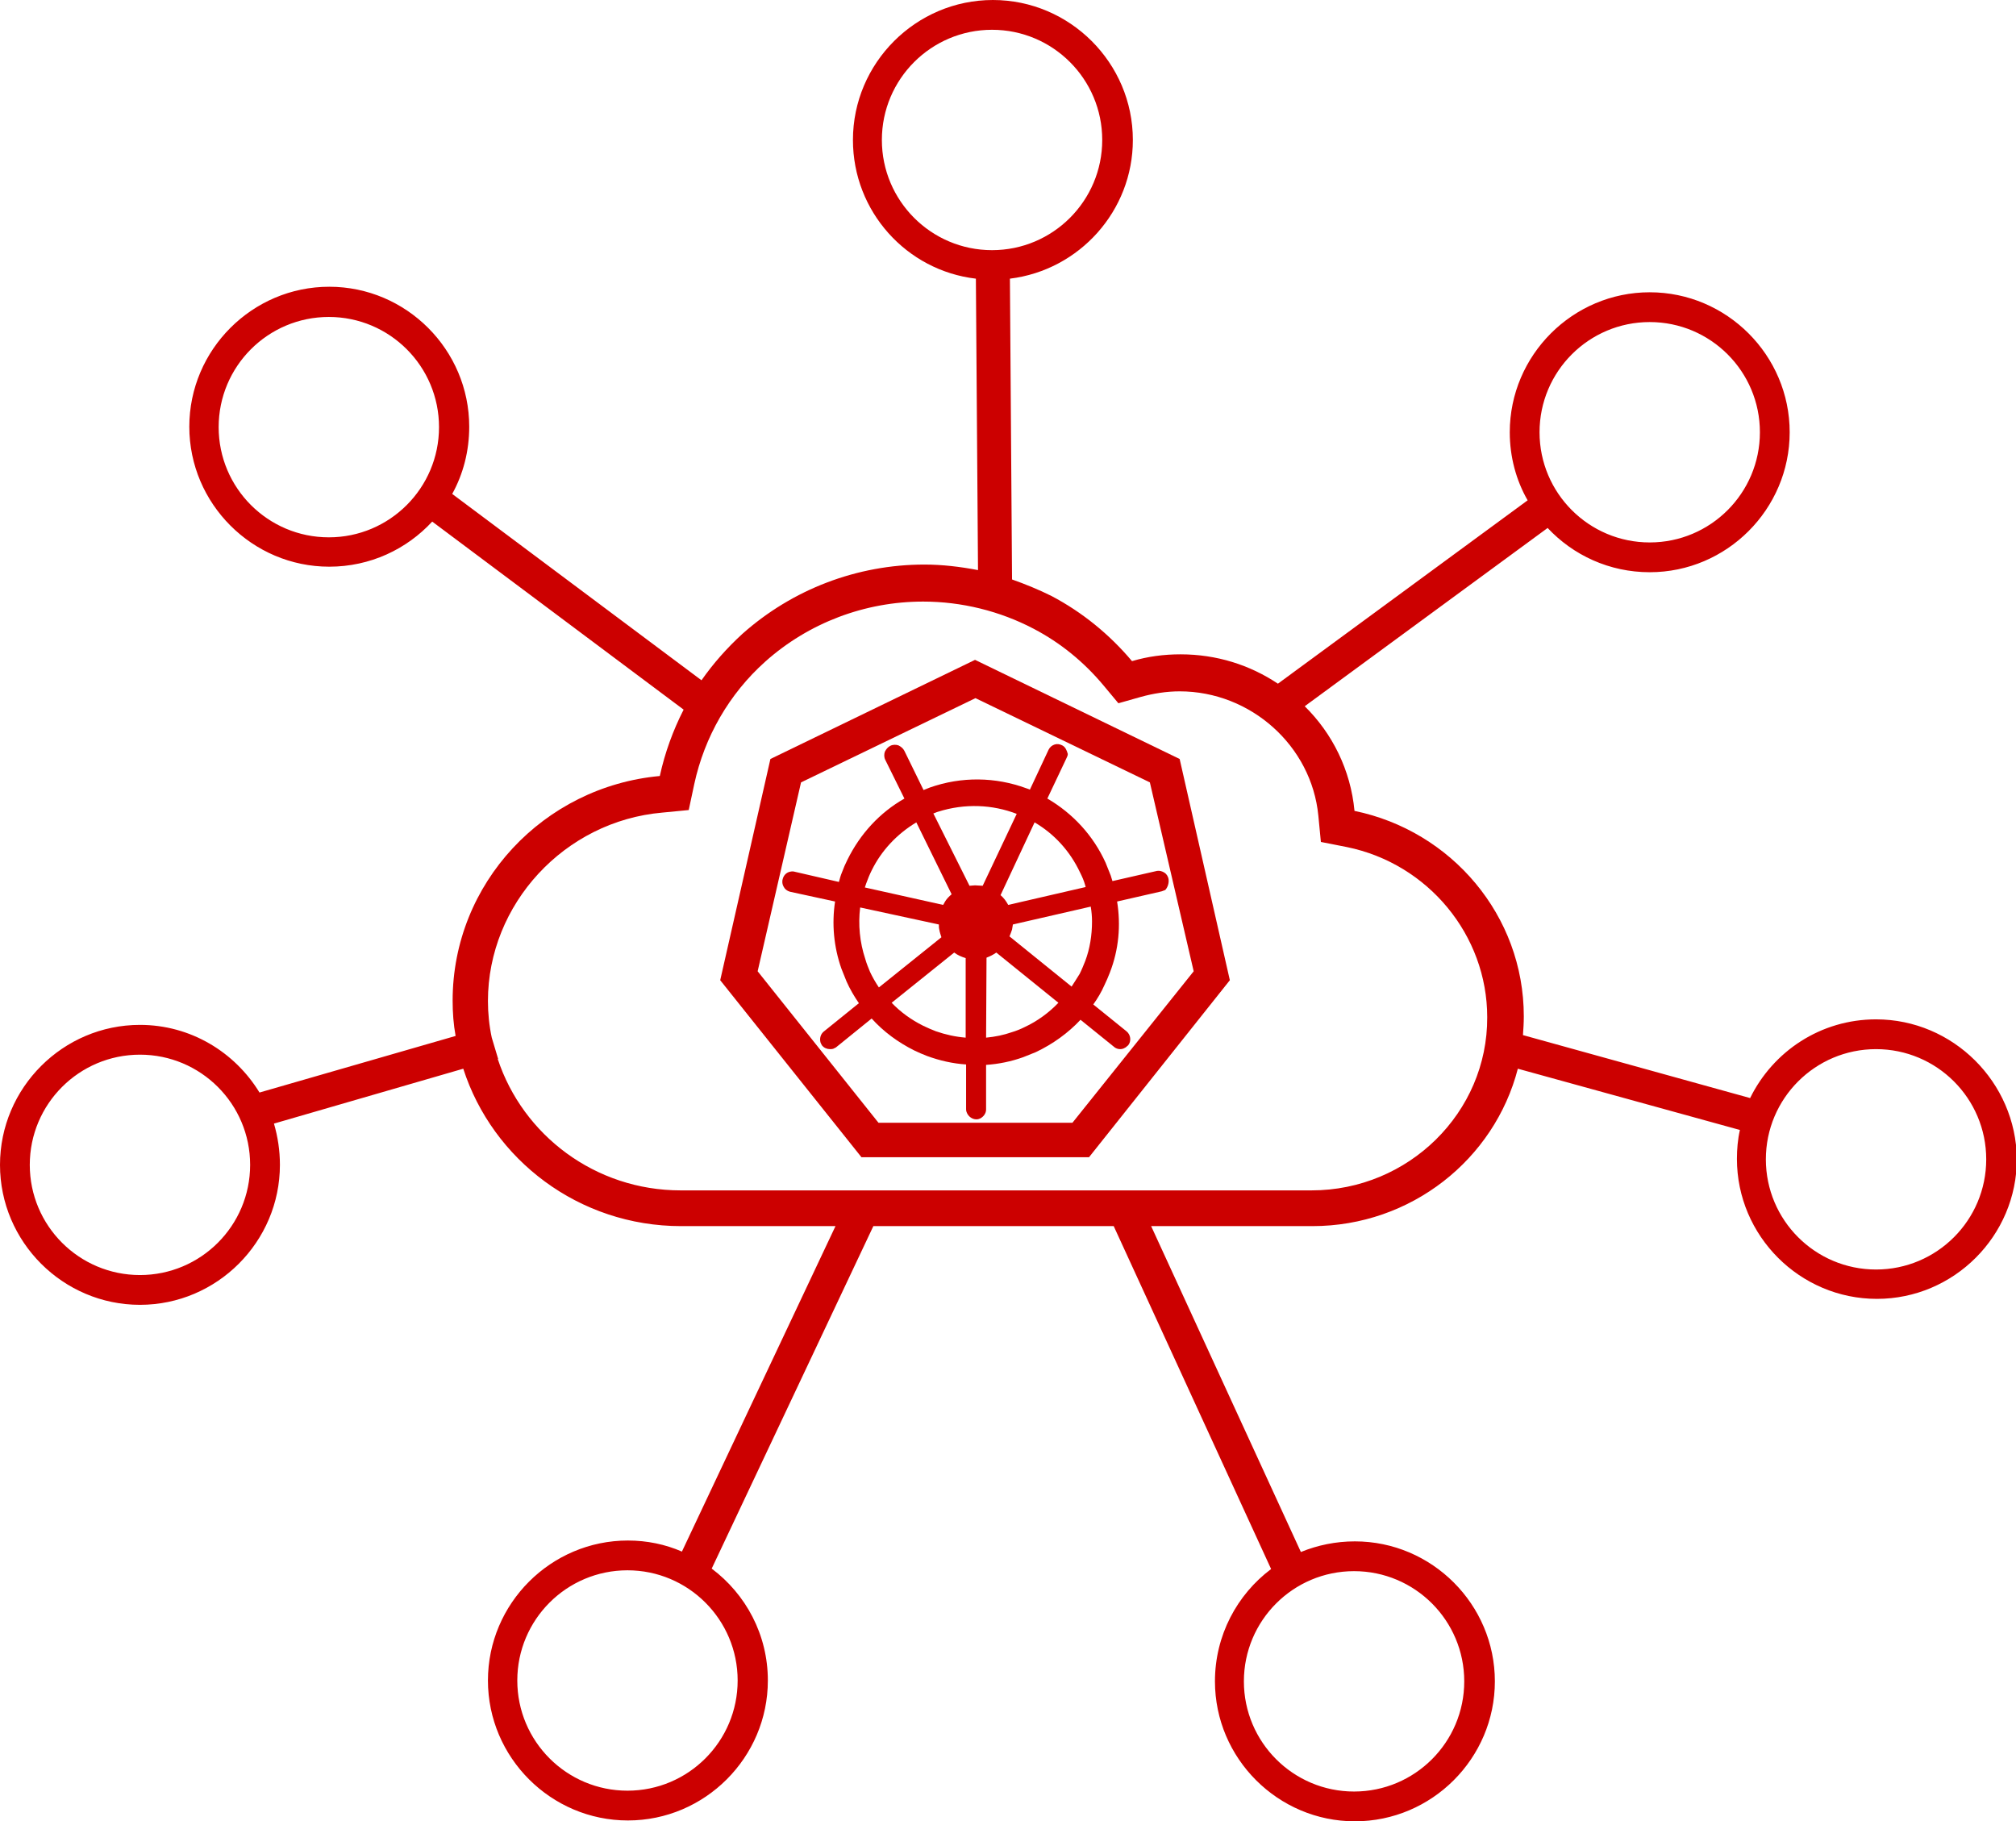
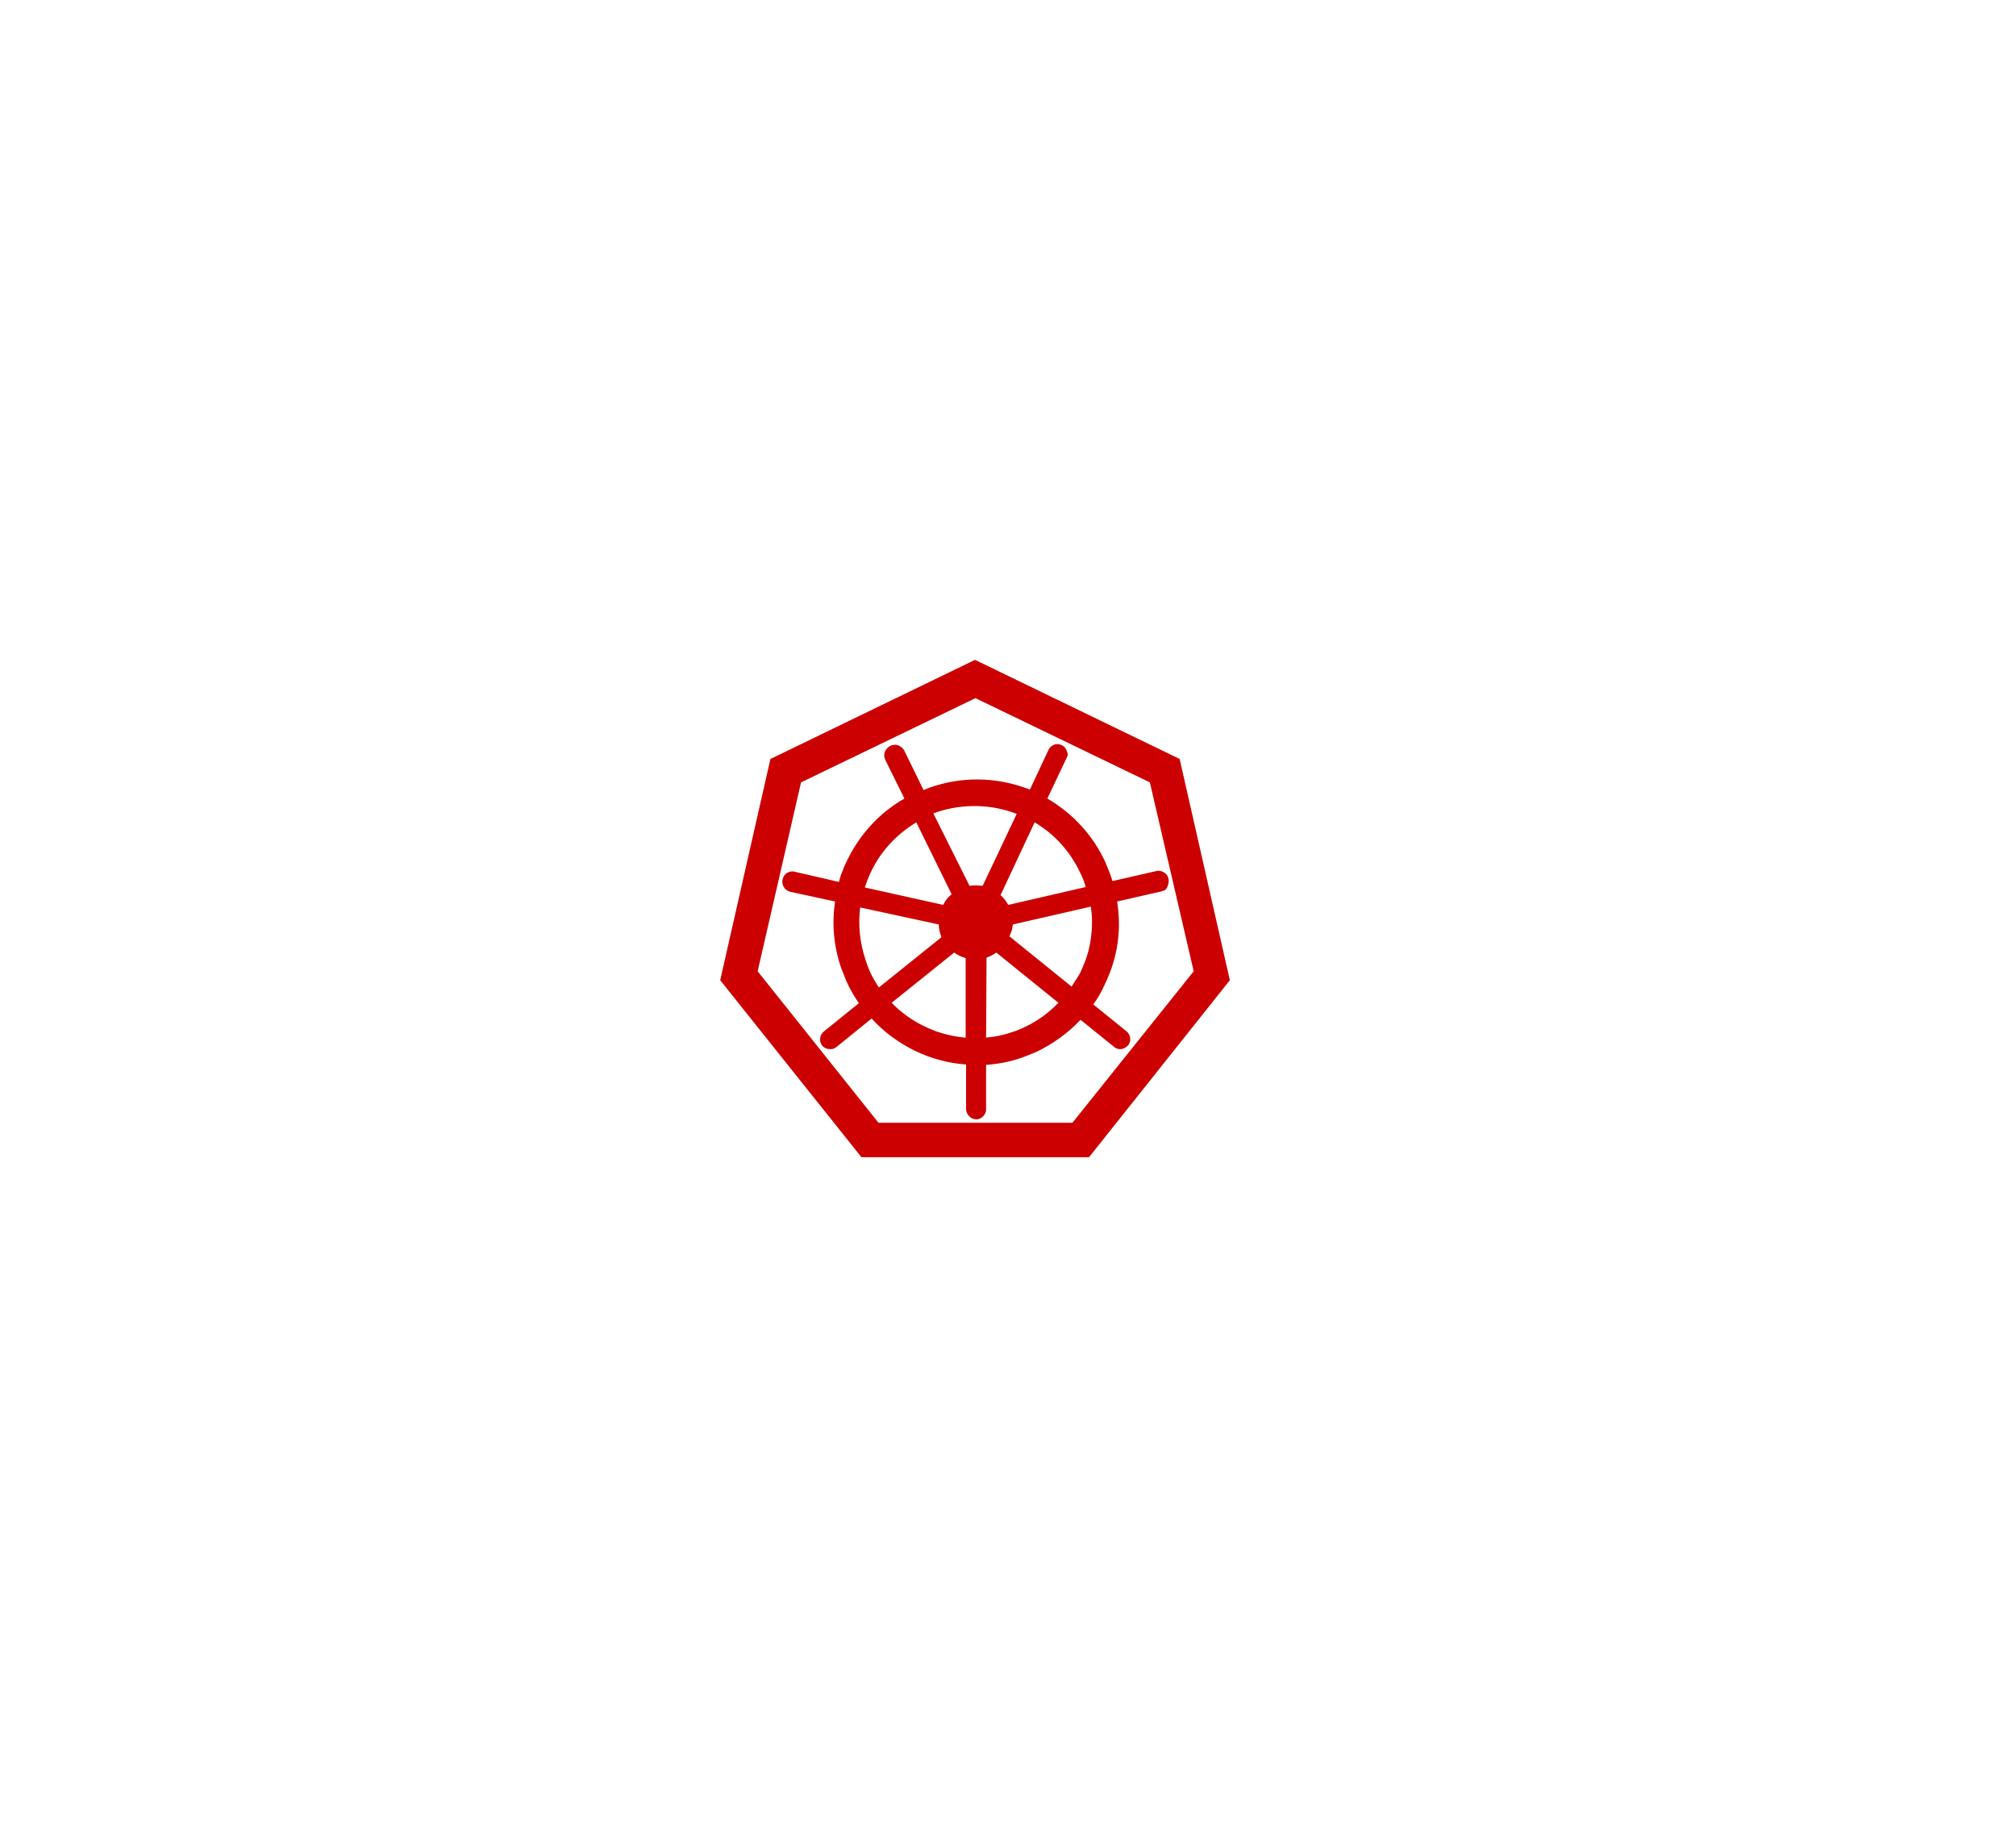
<svg xmlns="http://www.w3.org/2000/svg" version="1.1" x="0px" y="0px" width="473.9px" height="428.1px" viewBox="0 0 473.9 428.1" style="overflow:visible;enable-background:new 0 0 473.9 428.1;" xml:space="preserve">
  <style type="text/css">
	.st0{fill:#CC0000;}
</style>
  <defs>
</defs>
  <g>
-     <path class="st0" d="M441,239.6c-13,0-24.2,7.5-29.6,18.5L358,243.3c0.1-1.4,0.2-2.9,0.2-4.4c0-23.7-17-43.6-39.8-48.3   c-0.9-9.6-5.2-18.2-11.7-24.6l57.1-41.9c6,6.4,14.5,10.4,24,10.4c18.1,0,32.9-14.8,32.9-32.9s-14.8-32.9-32.9-32.9   c-18.1,0-32.9,14.8-32.9,32.9c0,5.8,1.5,11.3,4.2,16l-58.7,43.1c-6.6-4.4-14.4-6.9-22.9-6.9c-3.9,0-7.7,0.5-11.4,1.6   c-5.3-6.3-11.7-11.5-18.9-15.3c-3-1.5-6.2-2.8-9.3-3.9l-0.5-70.7c16.3-2,28.9-15.9,28.9-32.6c0-18.1-14.8-32.9-32.9-32.9   s-32.9,14.8-32.9,32.9c0,16.8,12.6,30.7,28.9,32.6l0.5,68.5c-4.2-0.8-8.4-1.3-12.6-1.3c-15.8,0-31,5.8-42.8,16.3   c-3.6,3.3-6.8,6.9-9.6,10.9l-58.6-43.8c2.6-4.7,4-10.1,4-15.8c0-18.1-14.8-32.9-32.9-32.9s-32.9,14.8-32.9,32.9   s14.8,32.9,32.9,32.9c9.6,0,18.2-4.1,24.2-10.6l59.1,44.2c-2.5,4.9-4.4,10.1-5.6,15.6c-27.3,2.5-48.7,25.2-48.7,52.8   c0,2.8,0.2,5.6,0.7,8.3L61,256.8c-5.8-9.5-16.2-15.9-28.1-15.9C14.8,240.9,0,255.7,0,273.8c0,18.1,14.8,32.9,32.9,32.9   s32.9-14.8,32.9-32.9c0-3.4-0.5-6.6-1.4-9.7l44.5-12.9c6.9,21.4,27.2,37,51.2,37h36.3l-36.1,76.5c-3.9-1.7-8.2-2.6-12.7-2.6   c-18.1,0-32.9,14.8-32.9,32.9c0,18.1,14.8,32.9,32.9,32.9s32.9-14.8,32.9-32.9c0-10.8-5.2-20.3-13.2-26.3l38-80.5h56.5l37,80.6   c-8,6-13.2,15.6-13.2,26.4c0,18.1,14.8,32.9,32.9,32.9c18.1,0,32.9-14.8,32.9-32.9c0-18.1-14.8-32.9-32.9-32.9   c-4.5,0-8.8,0.9-12.7,2.5l-35.2-76.6h37.9c23.2,0,42.8-15.7,48.3-37l52.2,14.4c-0.5,2.2-0.7,4.5-0.7,6.8   c0,18.1,14.8,32.9,32.9,32.9c18.1,0,32.9-14.8,32.9-32.9C473.9,254.4,459.1,239.6,441,239.6z M387.8,75.7   c14.3,0,25.9,11.6,25.9,25.9c0,14.3-11.6,25.9-25.9,25.9s-25.9-11.6-25.9-25.9C361.9,87.3,373.5,75.7,387.8,75.7z M207.3,32.9   c0-14.3,11.6-25.9,25.9-25.9c14.3,0,25.9,11.6,25.9,25.9s-11.6,25.9-25.9,25.9C218.9,58.8,207.3,47.2,207.3,32.9z M77.3,126.3   c-14.3,0-25.9-11.6-25.9-25.9S63,74.5,77.3,74.5c14.3,0,25.9,11.6,25.9,25.9S91.6,126.3,77.3,126.3z M32.9,299.7   C18.6,299.7,7,288.1,7,273.8s11.6-25.9,25.9-25.9c14.3,0,25.9,11.6,25.9,25.9S47.2,299.7,32.9,299.7z M173.4,395   c0,14.3-11.6,25.9-25.9,25.9s-25.9-11.6-25.9-25.9s11.6-25.9,25.9-25.9S173.4,380.7,173.4,395z M344.2,395.2   c0,14.3-11.6,25.9-25.9,25.9s-25.9-11.6-25.9-25.9s11.6-25.9,25.9-25.9S344.2,380.9,344.2,395.2z M308.3,279.8H160   c-20.1,0-37.1-13-43-30.9l0.1,0l-1.5-5c-0.6-2.8-0.9-5.7-0.9-8.6c0-22.8,18-42.3,41-44.3l6.2-0.6l1.3-6.1   c2.4-11.1,8.2-21.2,16.7-28.8c10.2-9.1,23.4-14.1,37.1-14.1c9,0,18,2.2,26,6.4c6.3,3.3,11.8,7.8,16.4,13.3l3.5,4.2l5.3-1.5   c2.9-0.8,6-1.3,9.1-1.3c16.7,0,31,12.8,32.6,29.2l0.6,6.2l6.1,1.2c19.1,3.9,33,20.7,33,40C349.7,261.5,331.1,279.8,308.3,279.8z    M441,298.4c-14.3,0-25.9-11.6-25.9-25.9s11.6-25.9,25.9-25.9s25.9,11.6,25.9,25.9S455.3,298.4,441,298.4z" />
    <path class="st0" d="M274.7,206.7c-0.1-0.7-0.5-1.3-1-1.6c-0.5-0.3-1.1-0.5-1.7-0.4l-10.5,2.4c-0.1-0.4-0.3-0.9-0.4-1.3   c-0.4-1-0.8-2-1.2-3c-2.9-6.4-7.7-11.6-13.7-15.1l4.5-9.5c0.1-0.2,0.3-0.6,0.3-0.9l0-0.1c-0.2-0.7-0.5-1.6-1.3-2   c-0.6-0.3-1.2-0.4-1.8-0.2c-0.6,0.2-1.1,0.6-1.4,1.2l-4.4,9.4c-0.2-0.1-0.5-0.2-0.8-0.3c-7.3-2.7-15.3-2.8-22.7-0.2   c-0.5,0.2-1,0.4-1.5,0.6l-4.5-9.2l0,0c-0.3-0.6-0.8-1-1.4-1.3c-0.6-0.2-1.3-0.2-1.9,0.1c-0.6,0.3-1,0.8-1.3,1.4   c-0.2,0.6-0.2,1.3,0.1,1.9l4.5,9.1c-5.8,3.3-10.4,8.3-13.4,14.4c-0.5,1-0.9,1.9-1.3,3c-0.3,0.7-0.5,1.5-0.7,2.2l-10.4-2.4   c-0.3-0.1-0.7-0.1-1.1,0c-0.9,0.2-1.5,0.9-1.7,1.7c-0.2,0.6-0.1,1.3,0.2,1.8c0.3,0.6,0.8,1,1.5,1.2l10.6,2.3   c-0.8,5.3-0.3,10.7,1.5,15.8c0.4,1,0.8,2,1.2,3c0.8,1.8,1.8,3.5,2.9,5.1l-8.3,6.7c-0.7,0.6-1,1.6-0.7,2.6l0.3,0.6l0.1,0.1   c0.4,0.5,1.1,0.8,1.8,0.8c0.2,0,0.5,0,0.8-0.1l0.6-0.3l8.4-6.8c2.8,3.1,6.2,5.6,10,7.5c1,0.5,2,0.9,3,1.3c3,1.1,6.1,1.8,9.2,2v10.5   c0,0.4,0.1,0.7,0.2,0.9c0.4,0.9,1.3,1.5,2.2,1.5c0.4,0,0.7-0.1,0.9-0.2c0.8-0.4,1.4-1.2,1.4-2.1v-10.5c3-0.2,5.9-0.8,8.7-1.8   c1-0.4,2-0.8,3-1.2c4-1.9,7.6-4.5,10.5-7.6l7.8,6.3c0.4,0.4,1,0.6,1.5,0.6c0.4,0,0.8-0.1,1.1-0.3c0.3-0.1,0.5-0.4,0.8-0.6   c0.8-1,0.6-2.5-0.4-3.3l-7.8-6.3c1-1.4,1.9-2.9,2.6-4.5c0.5-1,0.9-2,1.3-3c2.1-5.4,2.6-11.1,1.7-16.7l10.5-2.4   c0.3-0.1,0.5-0.2,0.8-0.3l0.1-0.1C274.5,208.5,274.8,207.6,274.7,206.7z M253.9,205.1c0.5,1,0.9,1.9,1.2,3c0,0.1,0.1,0.3,0.1,0.4   l-18.2,4.2c-0.5-0.9-1-1.6-1.8-2.3l8-17.1C247.8,196,251.5,200,253.9,205.1z M239,191.3l-8,16.9c-0.6,0-1.2-0.1-1.8-0.1   c-0.5,0-0.9,0.1-1.3,0.1l-8.5-17c0.4-0.1,0.7-0.3,1.1-0.4C226.8,188.8,233.3,189.1,239,191.3z M204.9,204.6   c2.3-4.7,6-8.6,10.5-11.3l8.3,16.9c-0.6,0.5-1.2,1.1-1.6,1.8c-0.1,0.2-0.2,0.4-0.4,0.7l-18.4-4.1c0.1-0.3,0.2-0.6,0.3-0.9   C204,206.6,204.4,205.6,204.9,204.6z M204.5,228.4c-0.4-1-0.8-1.9-1.1-3c-1.3-3.9-1.7-8.1-1.2-12.1l18.5,4c0,0.4,0,0.8,0.1,1.2   c0.1,0.6,0.3,1.2,0.5,1.8l-14.7,11.8C205.8,230.9,205.1,229.7,204.5,228.4z M217,241.1c-2.8-1.4-5.3-3.2-7.4-5.4l14.7-11.8   c0.8,0.6,1.7,1,2.7,1.3v18.7c-2.4-0.2-4.7-0.7-7-1.5C219,242,218,241.6,217,241.1z M240.9,241.4c-1,0.5-2,0.9-3,1.2   c-2,0.7-4,1.1-6.1,1.3l0.1-18.8c0.8-0.3,1.6-0.7,2.3-1.2l14.6,11.8C246.6,238,243.9,240,240.9,241.4z M251.9,231.9l-14.6-11.8   c0.2-0.5,0.4-1,0.6-1.6c0.1-0.4,0.1-0.8,0.2-1.2l18.3-4.2c0.2,1.2,0.3,2.3,0.3,3.5c0,3.2-0.5,6.4-1.6,9.3c-0.4,1-0.8,2-1.3,3   C253.1,230,252.5,231,251.9,231.9z" />
    <path class="st0" d="M229.2,155.1l-48.1,23.3l-11.8,52l33.2,41.6H256l33.1-41.6l-11.8-52L229.2,155.1z M206.5,263.9l-28.4-35.6   l10.2-44.4l41-19.8l41,19.8l10.3,44.4l-28.5,35.6H206.5z" />
  </g>
</svg>